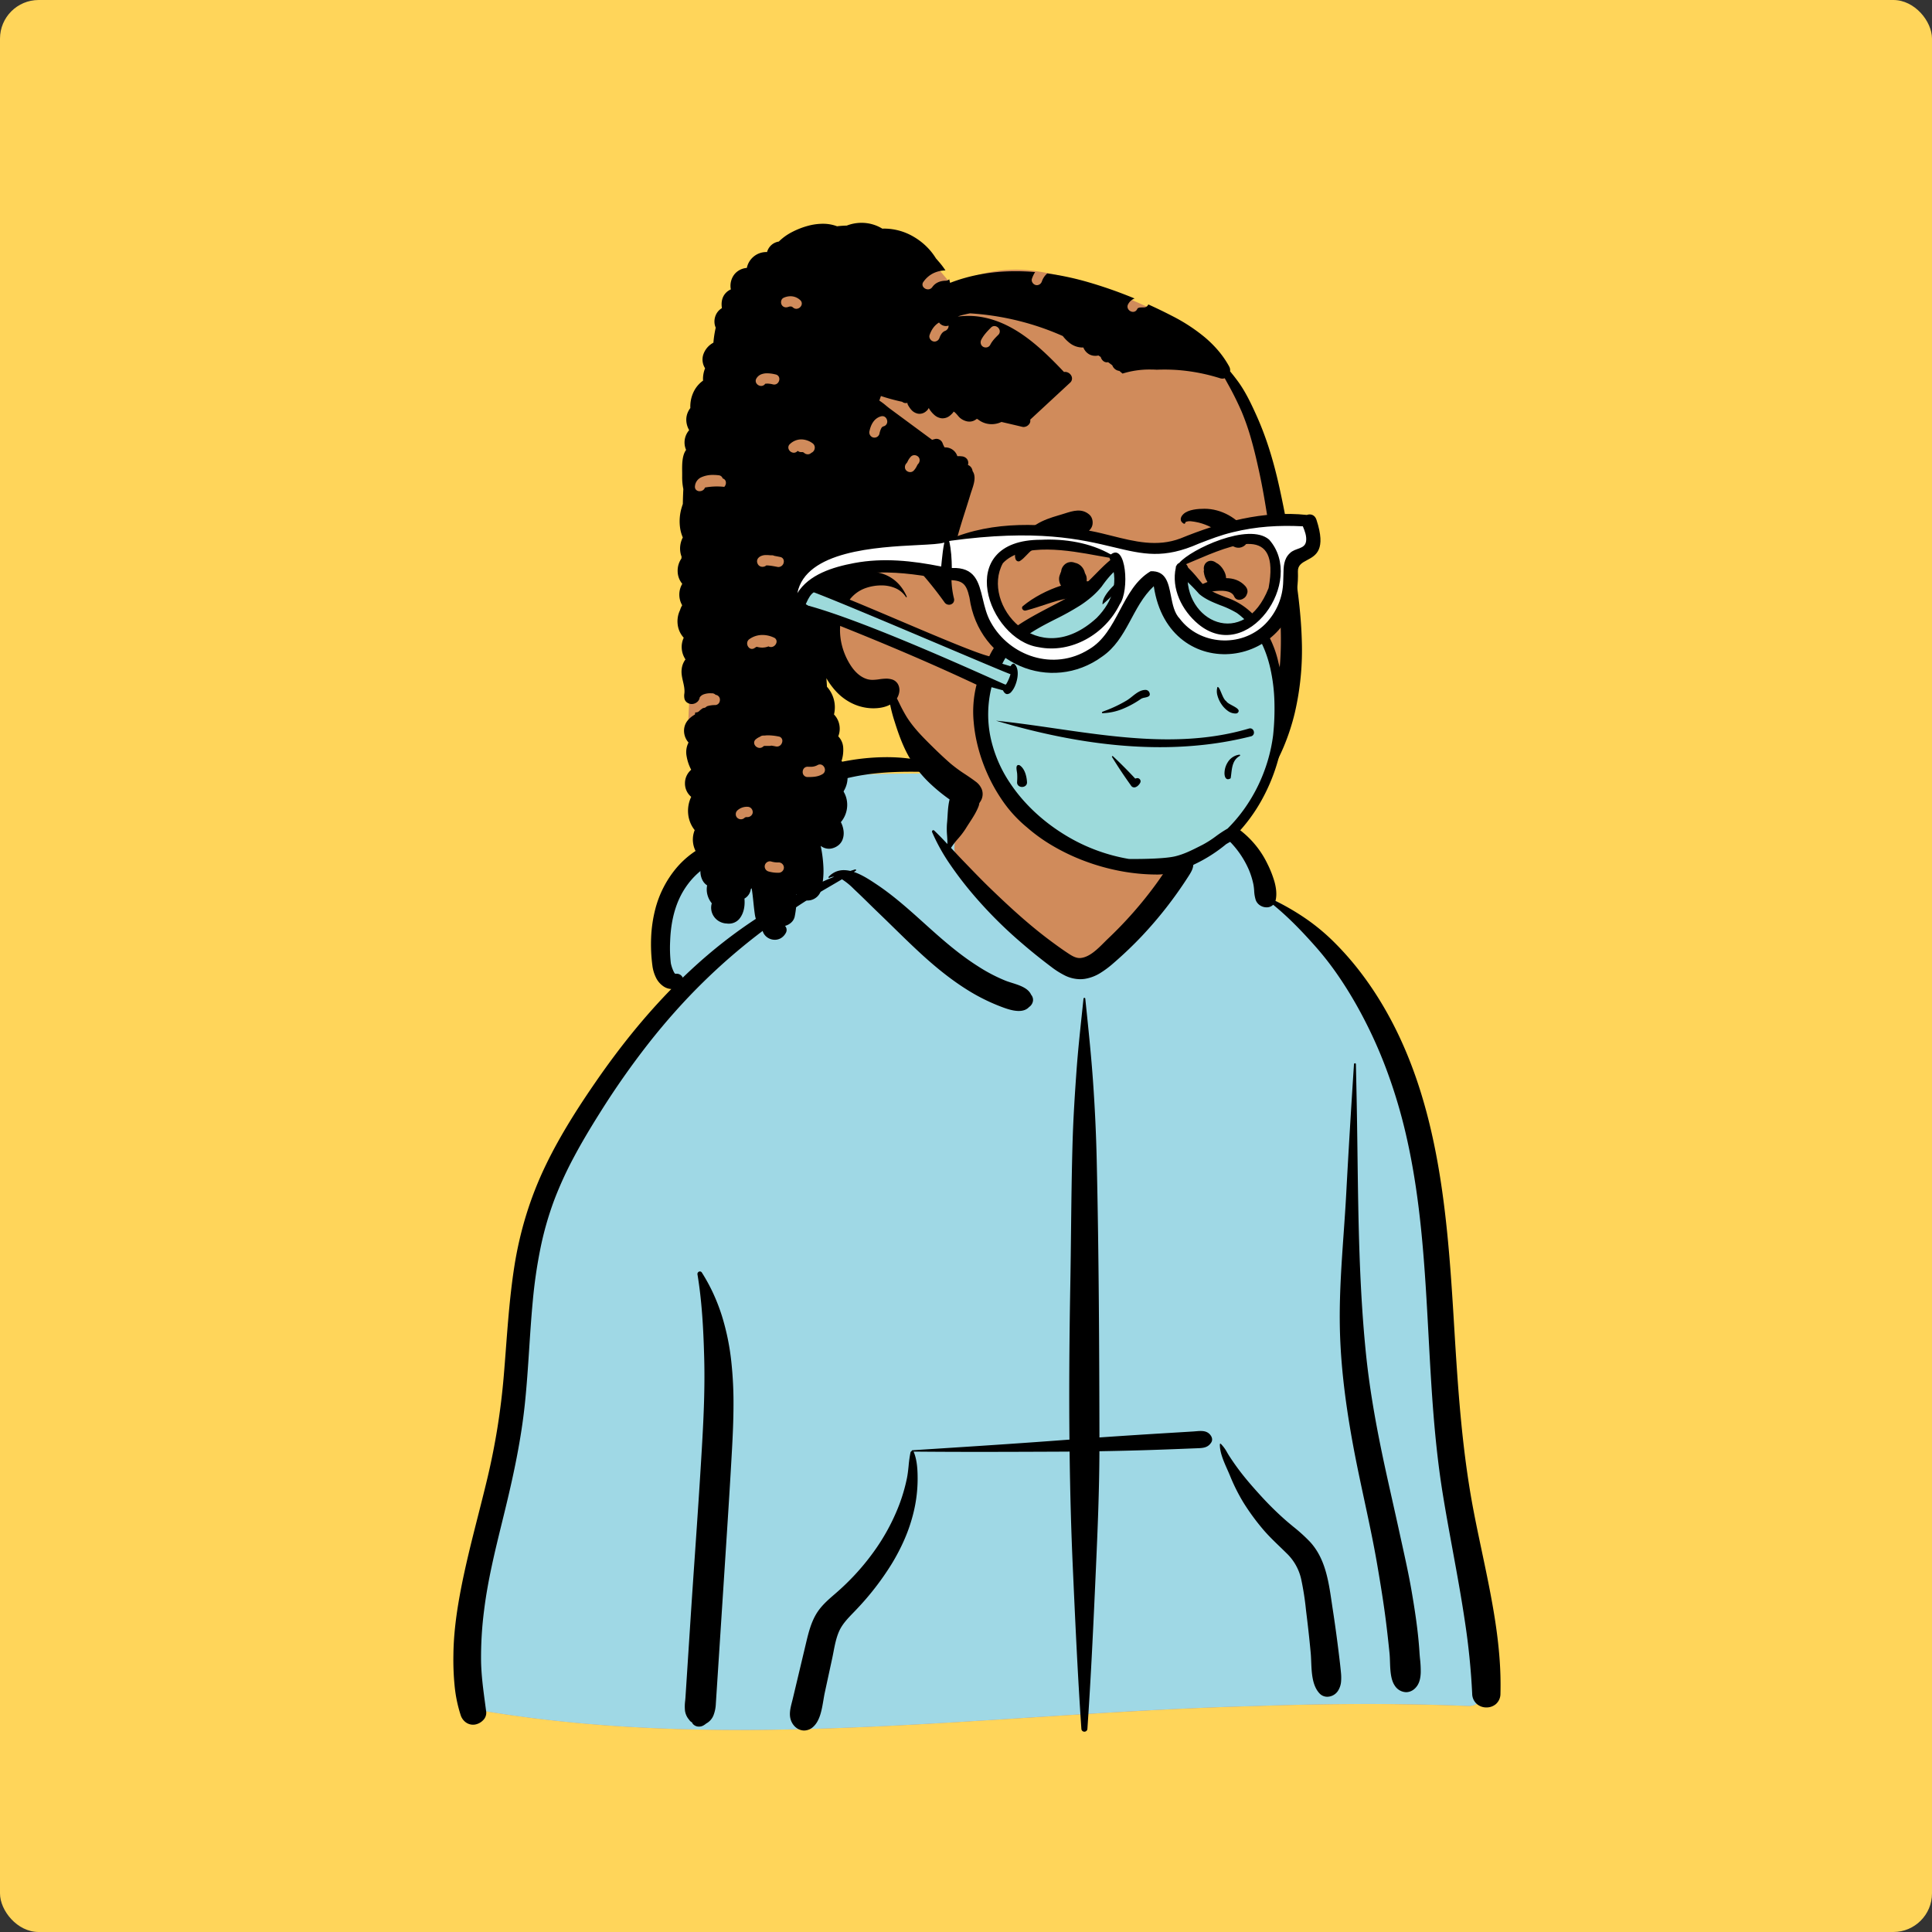
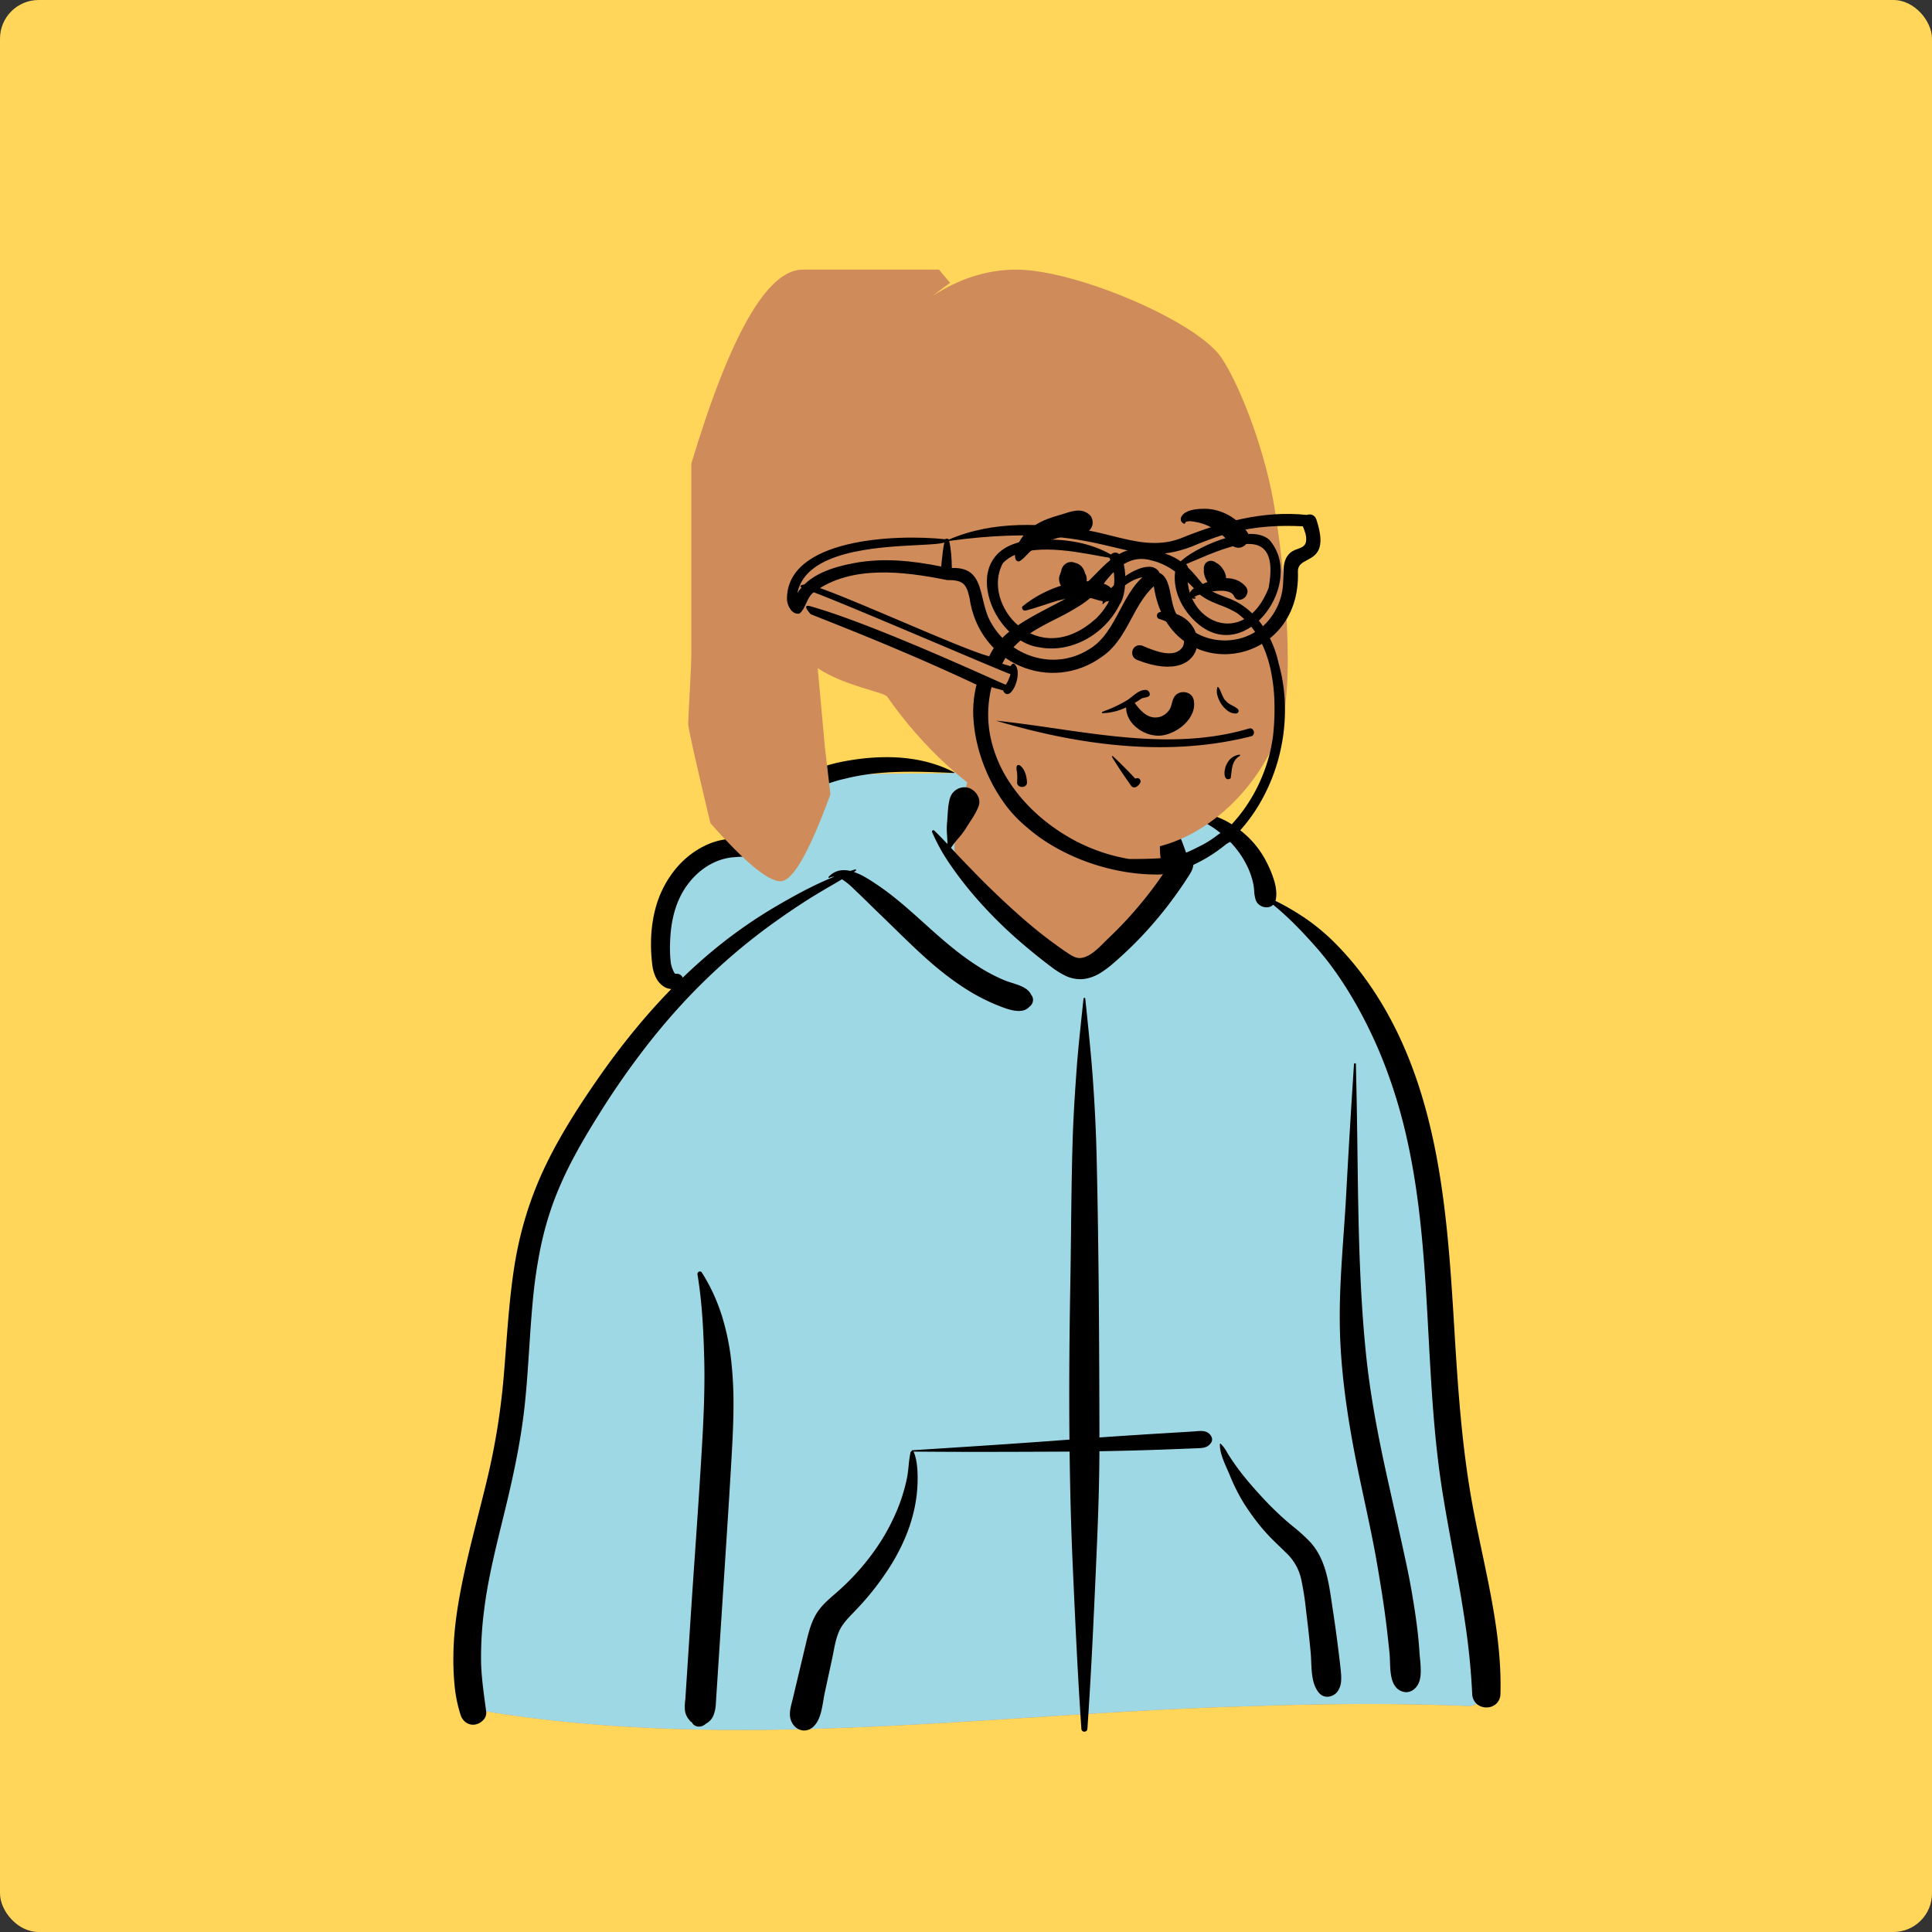
<svg xmlns="http://www.w3.org/2000/svg" viewBox="-350 -150 1500 1500" style="width: 487.5px; height: 487.5px; justify-content: center; align-self: center; transform: scale(1, 1);">
  <rect x="-350" y="-150" width="1500" height="1500" fill="#333333" stroke="none" />
  <rect x="-350" y="-150" width="100%" height="100%" fill="#FFD55A" rx="30" />
  <g transform="rotate(0 408.507 608.739)">
    <g id="body_Hoodie" data-name="body/Hoodie" transform="translate(0 459)">
      <path id="_Skin" data-name="✋ Skin" d="M778.244,749.543c19.326-.933,11.553-34.738,10.166-47.153-15.3-45.344-11.7-94.816-17.722-142.344-3.749-44.368-8.566-88.6-12.618-132.932-7.958-89.994-65.1-273.2-130.32-302.661-8.215-36.046-42.146-69.694-85.076-69.694C513.394,20.1,478.151-4.293,432.948.632c-18.68.85-36.8,20.662-54.695,24.488-10.022,1.382-98.962-2.175-116.778,8.406-12.41,6.372-23.613,18.147-19.964,33.138,5.822,18.162-12.271-1.49-50.014,17.895-76.963,46.223-30.973,108.06-28.935,109.976C114.534,261.358,72.555,315.57,53.132,397.247,40.544,457.886,41.961,520.485,31.414,581.435,27.69,602.569,21.977,622.98,15.8,643.5c-6.7,26.859-9.958,93.8-13.651,94.4-6.727,1.671,3.888,15.483,11.016,15.494,197.624,32.781,398.362,1.358,597.048-3.776C666.2,747.675,722.254,747.226,778.244,749.543Z" transform="translate(12.504 -34)" fill="#d08b5b" />
      <path id="_Jacket" data-name="🧥 Jacket" d="M378.5,64.457c0,21.032,73.03,99.184,98.234,94.028q25.2-5.156,76.16-67.249V64.457L545.558,35.3c41.56,1.465,74.161,34.409,82.191,69.643,64.563,29.169,121.219,209.019,130.067,299.934l.253,2.728c4.052,44.334,8.869,88.564,12.618,132.932,6.018,47.528,2.421,97,17.722,142.344l.091.77c1.6,12.984,8.683,45.469-10.257,46.383-55.99-2.317-112.043-1.868-168.036.079-198.686,5.134-399.424,36.557-597.048,3.776C6.032,733.882-4.583,720.07,2.144,718.4,5.837,717.8,9.1,650.857,15.8,624l1.272-4.245c5.689-19.1,10.88-38.147,14.347-57.823,10.547-60.95,9.13-123.549,21.718-184.188,19.423-81.677,61.4-135.889,109.43-202.712-2.038-1.916-48.028-63.752,28.935-109.976,37.743-19.385,55.836.267,50.014-17.9-3.649-14.991,7.554-26.766,19.964-33.138C279.291,3.44,368.231,7,378.253,5.615A53.6,53.6,0,0,0,392.27,0l-.814,2.71Q378.5,46.129,378.5,64.457Z" transform="translate(12.504 -14.495)" fill="#9fd8e5" />
      <path id="_Ink" data-name="🖍 Ink" d="M489.923,756.62a2.312,2.312,0,0,1-2.344-2.262c-2.9-42.141-4.793-84.108-6.62-124.693l0-.039c-1.3-28.844-2.125-58.437-2.525-90.472-.544,0-1.1.009-1.633.014h-.079c-.79.007-1.608.015-2.412.018-21.611.094-43.954.192-65.926.192-18.81,0-35.54-.071-51.146-.218l.01.009a.977.977,0,0,1,.162.247c2.792,6.59,3.1,14.986,3.024,22.33a110.352,110.352,0,0,1-3.073,24.292,127.572,127.572,0,0,1-6.955,20.859,156.4,156.4,0,0,1-10.19,19.6,215.18,215.18,0,0,1-26.985,34.9l-.65.689c-.692.732-1.414,1.479-2.113,2.2l-.033.034c-4.11,4.253-8.361,8.65-10.81,14.018-2.341,5.129-3.468,10.961-4.559,16.6-.276,1.426-.56,2.9-.857,4.317l-.17.8-5.678,26.226c-.385,1.778-.708,3.712-1.05,5.759-1.253,7.5-2.673,16-7.86,20.73a10.5,10.5,0,0,1-7.1,2.936c-4.313,0-8.276-2.934-10.1-7.476-1.923-4.79-.6-9.924.684-14.889l0-.007c.218-.845.443-1.718.644-2.56l10.491-44.1c1.768-7.374,3.659-14.52,7.328-20.891,3.8-6.592,9.257-11.292,15.036-16.268l.063-.054a191.116,191.116,0,0,0,15.448-14.892,182.332,182.332,0,0,0,13.638-16.562,159.839,159.839,0,0,0,20.559-37.558,135.328,135.328,0,0,0,5.995-20.622c.652-3.2.992-6.515,1.32-9.716a92.537,92.537,0,0,1,1.463-10.373,1.28,1.28,0,0,1,.922-.9.564.564,0,0,1,.059-.49.51.51,0,0,1,.406-.226l31.918-2.051c27.254-1.758,56.425-3.683,85.089-5.852l5.009-.362c-.356-36.713-.137-76.214.668-120.758.25-13.856.411-27.947.566-41.573v-.057c.258-22.66.526-46.092,1.211-69.132.563-18.876,1.79-37.532,3.033-54.882,1.049-14.631,2.617-29.42,4.135-43.723.421-3.967.856-8.069,1.279-12.157a.7.7,0,0,1,1.406,0l1.395,13.469c1.544,14.958,3.294,32.344,4.517,49.395,1.482,20.683,2.472,41.5,2.941,61.869,1.724,74.713,2,150.6,2.13,215.867,9.478-.657,19.3-1.313,29.2-1.951,5.856-.378,12.154-.772,19.82-1.238l16.847-1.021,6.936-.426c.65-.04,1.326-.1,1.98-.156h.008c1.253-.109,2.548-.221,3.8-.221,2.368,0,5.361.348,7.5,3.059,1.545,1.956,1.817,4.068.747,5.794-2.635,4.251-6.555,4.391-11.093,4.553l-.054,0-.908.034c-4.6.186-9.267.371-13.872.548-8.77.341-19.16.729-29.729,1.026-10.465.294-20.961.532-31.2.706-.105,30.326-1.347,60.377-2.722,91.057l-.615,13.655c-1.857,41.238-3.587,75.855-5.993,110.761A2.313,2.313,0,0,1,489.923,756.62Zm-299.2-3.946a6.222,6.222,0,0,1-5.53-3.115l.7.462a1.127,1.127,0,0,0,.213.12c.013-.032-.709-.582-2.271-1.73l-1.683-2.177a13.62,13.62,0,0,1-2.317-5.83,33.884,33.884,0,0,1,.138-7.83c.084-.9.171-1.819.229-2.7l3.864-59.612c1.11-17.117,2.3-34.433,3.456-51.178,1.982-28.784,4.031-58.547,5.7-87.862,1.094-19.208,2.13-41.938,1.51-64.889-.352-13.043-.814-23.049-1.5-32.442-.864-11.865-2.078-22.413-3.71-32.247a2.022,2.022,0,0,1,.442-1.667,1.936,1.936,0,0,1,1.45-.693,1.805,1.805,0,0,1,1.536.915,139.638,139.638,0,0,1,8.924,16.412,148.043,148.043,0,0,1,6.59,17.1,186.683,186.683,0,0,1,7.392,36.247,296.546,296.546,0,0,1,1.623,33.354c-.029,12.042-.612,24.174-1.118,33.4-1.286,23.482-2.785,46.965-4.337,70.961l-2.349,36.263-5.9,90.909a27.791,27.791,0,0,1-1.807,9.024,12.44,12.44,0,0,1-5.69,6.414,13.383,13.383,0,0,1-2.309,1.583A6.928,6.928,0,0,1,190.724,752.674ZM15.274,751.2a9.532,9.532,0,0,1-5.922-2.065A11.114,11.114,0,0,1,5.7,743.866a106.971,106.971,0,0,1-4.75-23.005,204.335,204.335,0,0,1-.93-23.554C.156,683.232,1.74,668.36,5,650.506c3.8-20.789,9.094-41.623,14.215-61.771l0-.008.009-.033c2.363-9.3,4.806-18.908,7.069-28.388,3.14-13.156,5.81-26.551,7.935-39.812,2.119-13.223,3.771-26.781,4.911-40.3.584-6.92,1.119-13.962,1.636-20.773l0-.057c1.584-20.857,3.222-42.425,6.483-63.47a287.058,287.058,0,0,1,9.275-40.442A277.026,277.026,0,0,1,71.7,316.836c12.087-25.065,27.314-48.08,39.23-65.33,9.029-13.069,18.328-25.521,27.641-37.009,9.934-12.254,20.24-23.854,30.633-34.479a11.889,11.889,0,0,1-5.738-1.844,17.369,17.369,0,0,1-6.275-7.219,29.569,29.569,0,0,1-2.693-9.269,127,127,0,0,1-.942-22.069,105.4,105.4,0,0,1,3.261-21.826A81.276,81.276,0,0,1,172.75,86.531a70.167,70.167,0,0,1,12.766-11.956,64.411,64.411,0,0,1,15.644-8.314,56.982,56.982,0,0,1,18.222-3.055c.544-.014,1.123-.02,1.771-.02.956,0,1.916.014,2.844.028H224c.941.014,1.913.028,2.888.028a33.842,33.842,0,0,0,10.431-1.277c3.747-1.232,6.931-3.886,9.733-8.116A70.9,70.9,0,0,0,252.9,41.966c.233-.56.453-1.09.677-1.623l.156-.37a74.515,74.515,0,0,1,7.576-14.165,44.2,44.2,0,0,1,11.37-11.278C283.26,7.323,296.633,4.361,307.1,2.586l.754-.127A174.615,174.615,0,0,1,336.325,0C356.316,0,374,3.979,388.875,11.827a.22.22,0,0,1,.105.256.224.224,0,0,1-.213.18h-.011l-7.941-.317c-9.588-.376-17.63-.626-25.718-.626-9.124,0-17.2.335-24.683,1.024A172.62,172.62,0,0,0,305.9,16.285l-2.531.61a108.353,108.353,0,0,0-13.331,3.964A42.947,42.947,0,0,0,278.02,27.6a33.7,33.7,0,0,0-7.889,9.886,107.757,107.757,0,0,0-5.31,11.628l-.309.755-.437,1.054a62.661,62.661,0,0,1-5.916,11.251,33.445,33.445,0,0,1-8.883,9.035,32.164,32.164,0,0,1-12.269,4.823,97.534,97.534,0,0,1-13.18,1.273h-.01c-2.008.1-4.085.209-6.107.371a44.5,44.5,0,0,0-13.552,3.3,49.937,49.937,0,0,0-11.843,7.04,57.439,57.439,0,0,0-9.727,9.917,61.72,61.72,0,0,0-7.2,11.934c-4.256,9.278-6.639,20.33-7.082,32.848a103.729,103.729,0,0,0,.527,17.251,27.156,27.156,0,0,0,1.445,4.787c.5,1.288,1.453,3.447,2.128,3.447l.041,0a5.944,5.944,0,0,1,.814-.056,5.1,5.1,0,0,1,4.82,3.049c6.4-6.185,12.9-12.094,19.323-17.561a371.648,371.648,0,0,1,53.146-37.842c13.111-7.667,28.722-16.39,45.088-22.953l-.177,0a7.449,7.449,0,0,0-3.469.836.518.518,0,0,1-.731-.261.493.493,0,0,1,.107-.547A16.617,16.617,0,0,1,297,88.9a15.877,15.877,0,0,1,6.136-1.181,22.249,22.249,0,0,1,5.009.612c1.367-.435,2.616-.817,3.817-1.166a.607.607,0,0,1,.169-.025.521.521,0,0,1,.5.394.577.577,0,0,1-.233.66l-1.462.933c6.453,2.162,12.756,6.376,17.821,9.762l.094.063c13.155,8.792,25.075,19.535,36.6,29.923l.053.047c1.159,1.045,2.358,2.126,3.539,3.186l2.353,2.107c10.895,9.729,22.8,19.879,36,28.2a127.213,127.213,0,0,0,21.345,11.155c1.452.572,3.1,1.091,4.836,1.641,5.935,1.875,12.661,4,14.979,9.23A6.136,6.136,0,0,1,450,189.261a7.017,7.017,0,0,1-3.011,4.723c-1.851,2.037-4.546,3.07-8.011,3.07-4.5,0-9.412-1.65-14.047-3.433a149.034,149.034,0,0,1-21.866-10.5c-12.1-7.107-24.438-16.392-37.706-28.385-8.073-7.3-15.974-15.027-23.614-22.5-3.867-3.783-7.863-7.692-11.852-11.517-2.482-2.379-4.977-4.826-7.39-7.192-2.569-2.519-5.225-5.123-7.876-7.658l-2.579-2.442c-.392-.367-.807-.765-1.247-1.185a51.6,51.6,0,0,0-9.1-7.421c-2.885,1.721-5.823,3.436-8.664,5.094-4.595,2.682-9.342,5.453-13.941,8.292-9.319,5.753-19.274,12.432-30.435,20.419a465.837,465.837,0,0,0-54.1,45.461c-7.551,7.373-15.06,15.237-22.316,23.373-7,7.849-13.971,16.181-20.719,24.766a626.729,626.729,0,0,0-37.115,52.868l-1.745,2.777c-7.655,12.23-13.6,22.367-18.693,31.9A287.072,287.072,0,0,0,78.51,343.316a248.175,248.175,0,0,0-11.089,38.9,376.979,376.979,0,0,0-5.773,40.067c-1.161,12.282-1.981,24.795-2.775,36.9-.934,14.244-1.9,28.972-3.426,43.411-1.353,12.8-3.38,26.112-6.2,40.7-2.3,11.922-5.127,24.7-8.891,40.211l-1.547,6.339q-.464,1.891-.928,3.782l-.057.232,0,.008c-5.463,22.241-11.111,45.24-13.96,68.377A284.264,284.264,0,0,0,21.5,701.8c.18,10.858,1.636,21.722,3.044,32.229l.008.059c.312,2.326.634,4.732.938,7.1a7.991,7.991,0,0,1-2.466,6.586,11.483,11.483,0,0,1-6.272,3.313A10.029,10.029,0,0,1,15.274,751.2Zm786.81-13.4a11.4,11.4,0,0,1-7.438-2.652,10.743,10.743,0,0,1-3.64-7.939,544.545,544.545,0,0,0-5.659-56.154c-2.744-18.573-6.19-37.36-9.523-55.528l0-.016c-2.674-14.578-5.439-29.652-7.834-44.567-2.9-18.067-5.2-37.938-7.035-60.747-1.635-20.335-2.756-41.077-3.839-61.137v-.012c-1.385-25.637-2.817-52.148-5.338-78.074-1.356-13.952-2.911-26.628-4.753-38.754-2.067-13.608-4.44-26.175-7.253-38.42a405.144,405.144,0,0,0-15.774-52.45,352.635,352.635,0,0,0-23.22-49.58c-4.684-8.227-9.545-15.98-14.449-23.041A233.159,233.159,0,0,0,669.592,147.3c-8.481-9.588-19.908-21.97-33.1-32.7a7.152,7.152,0,0,1-5.125,2,9.377,9.377,0,0,1-5.036-1.507,8.411,8.411,0,0,1-3.4-4.231,28.3,28.3,0,0,1-1.2-7.172,40.085,40.085,0,0,0-.663-5.267,61.757,61.757,0,0,0-3.47-11.026A72.449,72.449,0,0,0,605.043,67.86a78.919,78.919,0,0,0-8.885-8.493,84.036,84.036,0,0,0-10.068-7.041c-4.458-2.66-9.269-4.185-13.922-5.66-2.819-.894-5.735-1.818-8.569-2.99a.307.307,0,0,1-.2-.288.276.276,0,0,1,.2-.254,24.569,24.569,0,0,1,8.043-1.232c6.269,0,12.989,1.833,18.143,3.43A61.1,61.1,0,0,1,602.478,51a78.362,78.362,0,0,1,11.315,8.109,72.837,72.837,0,0,1,10.055,10.522,71.943,71.943,0,0,1,7.75,12.32l.412.84a82.282,82.282,0,0,1,5.442,13.738c1.548,5.55,1.884,10.373,1,14.336-.057.254-.123.5-.2.73a186.541,186.541,0,0,1,23.133,13.467,159.012,159.012,0,0,1,20.77,16.958,228.6,228.6,0,0,1,20.919,23.4,259.671,259.671,0,0,1,17.715,25.917,290.361,290.361,0,0,1,14.493,27.453c4.194,9.076,8.085,18.692,11.564,28.581,3.3,9.368,6.331,19.29,9.021,29.49,2.523,9.568,4.832,19.722,6.862,30.18,3.6,18.524,6.471,38.658,8.791,61.552,2.151,21.235,3.568,42.195,4.779,61.681l1.263,20.677c1.532,24.864,2.979,45.747,5.062,66.843,2.431,24.619,5.463,46.333,9.271,66.381l.61,3.18c1.873,9.662,3.952,19.508,5.962,29.031l0,.016c3.8,18.012,7.733,36.637,10.514,55.091,1.5,9.94,2.55,19.023,3.215,27.769a268.448,268.448,0,0,1,.744,27.944,10.593,10.593,0,0,1-3.5,7.948A11.156,11.156,0,0,1,802.084,737.794Zm-123.566-8.3a8.133,8.133,0,0,1-6.106-2.665c-5.644-6.087-6.045-15.942-6.4-24.636v-.011c-.1-2.458-.194-4.779-.4-6.949-.771-8.238-1.659-16.577-2.638-24.786l-.5-4.125c-.188-1.52-.373-3.071-.552-4.571a219.291,219.291,0,0,0-3.7-23.611A39.732,39.732,0,0,0,646.809,618c-1.718-1.708-3.483-3.41-5.19-5.055l-.02-.019c-4.2-4.048-8.539-8.232-12.45-12.768A177.138,177.138,0,0,1,613.3,578.555a145.638,145.638,0,0,1-10.291-20.575l-.494-1.174c-.514-1.226-1.081-2.5-1.681-3.855-2.77-6.24-5.907-13.308-5.723-19.524a.428.428,0,0,1,.721-.3,29.183,29.183,0,0,1,4.968,6.824c.544.921,1.107,1.874,1.688,2.768,2.44,3.751,5,7.415,7.608,10.89,5.374,7.161,11.457,14.006,17.23,20.336a246.38,246.38,0,0,0,17.627,17.433c2.32,2.078,4.776,4.109,7.151,6.074a128.566,128.566,0,0,1,13.017,11.81c11.8,12.875,14.343,30.192,16.806,46.94l.006.04c.167,1.136.34,2.31.512,3.458l.292,1.921c1.571,10.194,3.048,20.853,4.391,31.679v.011c.589,4.753,1.258,10.141,1.792,15.444l.159,1.634a37.57,37.57,0,0,1,.106,7.533,15.676,15.676,0,0,1-2.418,7.055,10.109,10.109,0,0,1-3.619,3.3A9.766,9.766,0,0,1,678.517,729.494Zm61.184-3.555a10.812,10.812,0,0,1-8.752-5.007c-3.3-4.727-3.553-12.216-3.779-18.824-.08-2.357-.156-4.584-.361-6.576-.941-9.136-1.771-16.542-2.61-23.307-1.9-15.348-4.453-30.816-6.922-45.244-2.9-16.96-6.578-34.087-10.131-50.65-3-14-6.106-28.466-8.732-42.77-6.824-37.163-10.076-67.933-10.232-96.836-.119-22.344,1.477-45.026,3.02-66.962v-.006c.726-10.317,1.477-20.986,2.039-31.5,1.64-30.635,3.6-63.3,5.984-99.875a.75.75,0,0,1,.77-.724.707.707,0,0,1,.73.724c.167,7.691.33,15.445.522,24.721.315,15.171.516,30.605.711,45.531v.015c.329,25.2.669,51.26,1.563,76.873,1,28.723,2.61,53.817,4.916,76.716,1.482,14.712,3.6,29.922,6.479,46.5,2.408,13.867,5.4,28.933,9.144,46.059,1.667,7.621,3.4,15.333,5.067,22.791l.016.072c1.769,7.895,3.6,16.058,5.352,24.1.615,2.819,1.249,5.692,1.862,8.47l.071.323c2.689,12.18,5.47,24.774,7.6,37.23,2.337,13.646,4.872,29.753,5.96,45.75l.129,2c.085,1.407.23,2.932.384,4.546a82.836,82.836,0,0,1,.547,10.776c-.158,4.1-.953,7.248-2.43,9.626C746.468,723.949,743.216,725.938,739.7,725.938ZM486.637,172.392a27.284,27.284,0,0,1-11.867-2.885,64.852,64.852,0,0,1-10.6-6.7l-.773-.582c-7.848-5.941-14.886-11.612-21.518-17.338a338.668,338.668,0,0,1-39.751-39.919,276.8,276.8,0,0,1-16.889-22.287,146.822,146.822,0,0,1-13.53-24.432,1.158,1.158,0,0,1,.095-1.1.99.99,0,0,1,.814-.466,1.033,1.033,0,0,1,.711.313c3.755,3.573,7.284,7.287,10.242,10.45.039-2.172-.107-4.389-.247-6.534a56.109,56.109,0,0,1-.09-9.328c.2-1.924.321-3.95.44-5.909.285-4.664.579-9.486,1.87-13.83a11.832,11.832,0,0,1,11.225-8.475,11.287,11.287,0,0,1,2.989.4,12.412,12.412,0,0,1,7.408,6.287,9.772,9.772,0,0,1,.661,7.928c-1.751,4.652-4.5,8.875-7.168,12.959l0,.006c-.985,1.511-2,3.073-2.958,4.636a62.452,62.452,0,0,1-5.835,7.661,65.748,65.748,0,0,0-5.522,7.165l3.666,3.952c1.624,1.745,3.552,3.806,5.534,5.858l6.395,6.624c4.746,4.905,9.866,10.146,15.144,15.237,9.052,8.731,16.169,15.337,23.076,21.42,8.562,7.54,16.555,14.032,24.438,19.846,3.51,2.588,7.6,5.579,11.757,8.332l1.492.988c2.434,1.594,5.29,3.3,8.371,3.3.252,0,.506-.012.755-.034,6.872-.631,13.219-6.987,18.319-12.1.9-.9,1.741-1.743,2.56-2.532l.29-.277a310.9,310.9,0,0,0,37.546-42.689c2.376-3.286,4.726-6.685,7.182-10.39-4.343-5.073-4.337-14.085-4.332-21.326v-.014c0-1.718,0-3.341-.054-4.794-.2-5.023-.223-10.128-.248-15.065l-.005-.993-.014-1.08-.008-.388c-.067-3.347-.13-6.508,2.035-9.254a.387.387,0,0,1,.314-.133.566.566,0,0,1,.255.06c2.835,1.485,3.855,3.869,5.036,6.63l.044.1q.131.305.265.616l.137.315c1.243,2.827,2.464,5.721,3.646,8.52l0,.011.041.1q.495,1.172.99,2.344c1.407,3.321,2.732,6.734,4.012,10.035l.607,1.564c.629,1.616,1.292,3.394,2.027,5.436.383,1.116.787,2.253,1.236,3.475l.1.089A10.377,10.377,0,0,1,570.4,75.7a7.256,7.256,0,0,1,3.726,4.729c1.329,4.774-1.228,8.707-3.7,12.51l-.366.563a314.442,314.442,0,0,1-35.638,45.528c-6.512,6.865-13.483,13.545-20.719,19.855l-1.261,1.092a75.241,75.241,0,0,1-10.264,7.669,32.476,32.476,0,0,1-11.894,4.471A24.615,24.615,0,0,1,486.637,172.392Z" transform="translate(2 -21.143)" />
    </g>
    <g transform="translate(225 0)">
      <g>
        <g id="head_Cornrows_2" data-name="head/Cornrows 2">
          <path id="_Skin" data-name="✋ Skin" d="M194.7,0l8.637,10.272q-7.174,5.055-13.544,10.159l0-.01C209.458,7.586,231.243,0,254.778,0c45.328,0,137.4,38.937,158.214,67.022,10.329,13.938,29.524,56.725,39.48,103.243,8,37.376,19.9,142.97,8,182.647-15.228,50.78-65.329,97.714-116.99,97.714S211.618,413.331,154.536,331.6c-2.61-3.737-32.584-8.069-53.967-22.1l5.614,61.848,4.267,35.977-.942,2.56Q86.537,472.014,73.1,474.71q-13.71,2.752-55.839-44.946L13.673,414.7Q0,357.062,0,352.823l.006-.515c.134-6.5,2.375-43.312,2.421-53.218V150.627Q47.737,0,88.9,0Z" transform="translate(-40.686 59.337)" fill="#d08b5b" />
-           <path id="_Ink" data-name="🖍 Ink" d="M75.568,556.65A10.118,10.118,0,0,1,69.1,554.3a9.224,9.224,0,0,1-3.315-6.222,12.978,12.978,0,0,1-3.938-4.983,23.2,23.2,0,0,1-1.831-6.491c-.438-3.016-.755-6.055-1.062-8.994-.376-3.6-.764-7.317-1.374-10.975l-.423.4-.218.188-.07.48a9.9,9.9,0,0,1-4.885,6.947c.413,4.531.042,10.968-4.074,15.894a10.629,10.629,0,0,1-8.142,3.576,11.015,11.015,0,0,1-1.926-.167c-.087,0-.167.006-.243.006a3.4,3.4,0,0,1-.441-.027A13.022,13.022,0,0,1,31.811,542a12.317,12.317,0,0,1-3.742-3.726,11.965,11.965,0,0,1-1.431-9.955,17.329,17.329,0,0,1-3.377-6.575,16.378,16.378,0,0,1-.247-7.326,10.735,10.735,0,0,1-3.549-3.915,14.81,14.81,0,0,1-1.57-5.136,28.6,28.6,0,0,1,1.173-11.416A19.574,19.574,0,0,1,13.362,471.5,23.56,23.56,0,0,1,8.3,458.966a25.055,25.055,0,0,1,2.354-13.292A13.455,13.455,0,0,1,5.81,435.317a13.791,13.791,0,0,1,4.829-10.68,35.242,35.242,0,0,1-3.6-10.787,16.361,16.361,0,0,1,1.533-10.356,13.785,13.785,0,0,1-3.457-10.122,12.552,12.552,0,0,1,2.691-6.881,18.8,18.8,0,0,1,5.7-4.7l.306-1.684a3.694,3.694,0,0,0,3.119-1.1,16.52,16.52,0,0,1,2.984-2.29,3.856,3.856,0,0,0,2.868-1.33,20.082,20.082,0,0,1,6.294-.969,3.743,3.743,0,0,0,2.821-1.2,4.178,4.178,0,0,0,1.03-2.615,3.762,3.762,0,0,0-3.332-4.142,3.958,3.958,0,0,0-2.822-1.2l-.852,0a14.819,14.819,0,0,0-5.856.935,6.573,6.573,0,0,0-2.808,2.236,5.572,5.572,0,0,1-2.6,4.046,6.343,6.343,0,0,1-3.6,1.126,6.1,6.1,0,0,1-3.1-.837,5.164,5.164,0,0,1-2.53-3.227,11.418,11.418,0,0,1-.085-4.13c.362-3.146-.355-6.261-1.048-9.273-.724-3.145-1.472-6.4-1.025-9.739a15.181,15.181,0,0,1,2.93-7.429,17.486,17.486,0,0,1-2.879-8.241,16.984,16.984,0,0,1,1.529-8.6,18.3,18.3,0,0,1-4.7-10.294A19.969,19.969,0,0,1,2,300.671c.022-.075.042-.152.06-.219.025-.093.05-.19.08-.284a17.05,17.05,0,0,1,1.5-3.24,16.494,16.494,0,0,1,.071-16.649,15.5,15.5,0,0,1-3.58-9.662,16.513,16.513,0,0,1,2.926-9.972c.018-.361.051-.727.084-1.081q.016-.177.032-.353a17.844,17.844,0,0,1-1.117-7.587,18.621,18.621,0,0,1,2.071-7.332,29.454,29.454,0,0,1-1.921-6.3,36.808,36.808,0,0,1,1.08-17.04c.245-.841.526-1.715.859-2.67.047-3.471.176-7.249.393-11.548a46.114,46.114,0,0,1-.9-10.136l0-2.15c0-.419-.008-.852-.013-1.3-.06-5.292-.142-12.54,3.053-16.835a14.463,14.463,0,0,1,2.4-15.336,16.3,16.3,0,0,1-2.223-7.283,14.564,14.564,0,0,1,1.69-7.651,16.143,16.143,0,0,1,1.441-2.247,26.128,26.128,0,0,1,3.164-13.755,22.82,22.82,0,0,1,6.72-7.527c-.054-.68-.076-1.268-.067-1.8a22.426,22.426,0,0,1,1.625-7.782,12.647,12.647,0,0,1-1.558-10.112,16.3,16.3,0,0,1,8.02-9.76,81.389,81.389,0,0,1,1.8-11.668,11.463,11.463,0,0,1-.979-4.137,12.455,12.455,0,0,1,.524-4.249,11.675,11.675,0,0,1,5.269-6.778c-.549-3.314-.48-8.043,2.964-11.741a11.585,11.585,0,0,1,3.96-2.787A14.434,14.434,0,0,1,44.4,39.74a13.505,13.505,0,0,1,4.27-3.314,13.934,13.934,0,0,1,5.171-1.411A15.429,15.429,0,0,1,68.7,22.69c.273,0,.549.008.821.024a11.639,11.639,0,0,1,2.325-4.383,11.01,11.01,0,0,1,4.188-3.041,11.189,11.189,0,0,1,2.628-.734A42.225,42.225,0,0,1,89.293,6.983,61.324,61.324,0,0,1,101.22,2.358,44.484,44.484,0,0,1,112.8.733,30.754,30.754,0,0,1,123.4,2.5l.482.183.54-.07c2.247-.25,4.609-.408,7.02-.47A31.58,31.58,0,0,1,142.889,0a30.819,30.819,0,0,1,16.15,4.528c.568-.024,1.144-.037,1.711-.037a45.286,45.286,0,0,1,22.827,6.452,50.291,50.291,0,0,1,9.593,7.314,48.041,48.041,0,0,1,7.509,9.371l.183.2c.122.133.246.268.358.4l1.829,2.131a58.087,58.087,0,0,1,5,6.6,22.161,22.161,0,0,0-9.67,2.316,20.577,20.577,0,0,0-7.446,6.571,3.293,3.293,0,0,0-.368,3.538,4.538,4.538,0,0,0,3.935,2.266,4,4,0,0,0,3.236-1.622l.105-.144c2.256-3.193,5.745-4.852,10.37-4.93a3.769,3.769,0,0,0,2.741-1.151c.242.881.468,1.8.692,2.811,15.409-5.993,32.521-9.032,50.862-9.032,4.939,0,10.033.223,15.141.662a26.5,26.5,0,0,0-2.443,5.1,3.509,3.509,0,0,0,.267,2.809A4.2,4.2,0,0,0,278,48.262a4.007,4.007,0,0,0,1.059.146,4.164,4.164,0,0,0,3.79-2.75l.071-.19a14.3,14.3,0,0,1,4.169-6.178,222.509,222.509,0,0,1,31.348,6.659,343.6,343.6,0,0,1,36.468,12.8,9.352,9.352,0,0,0-4.992,4.37,3.756,3.756,0,0,0,.007,3.845,4.512,4.512,0,0,0,3.745,2.171,3.5,3.5,0,0,0,3.067-1.82l.09-.158a3.708,3.708,0,0,1,.633-.889l.059-.053.352-.162.656-.188.252-.062a3.2,3.2,0,0,1,.63-.065l.269-.014c.7-.04,1.41-.04,2.1-.04h.238a3.633,3.633,0,0,0,3.53-2.328c5.9,2.662,11.761,5.486,17.42,8.392l1.358.7a136.129,136.129,0,0,1,24.995,16.337A89.243,89.243,0,0,1,419.86,99.241a73.517,73.517,0,0,1,8.488,12.327,6.156,6.156,0,0,1,.681,3.73c2.009,2.408,4.024,4.979,5.989,7.64,5.872,7.976,10.24,17.208,14.21,25.98,7.428,16.4,13.135,34.16,17.96,55.89,4.494,20.159,8.031,40.656,10.611,56.26,2.007,12.17,3.446,22.177,4.528,31.492,1.329,11.445,2.112,21.82,2.392,31.717a215.009,215.009,0,0,1-5.422,56.078,169.989,169.989,0,0,1-8.728,26.658A151.777,151.777,0,0,1,441.225,452,141.984,141.984,0,0,1,422.1,468.976a127.461,127.461,0,0,1-21.916,13,115.443,115.443,0,0,1-24.3,8.141,125.036,125.036,0,0,1-26.038,2.766,115.728,115.728,0,0,1-38.068-6.31,105.952,105.952,0,0,1-33.8-19.2,9.013,9.013,0,0,1-3.047-6.634,11.848,11.848,0,0,1,.7-4.511,10.37,10.37,0,0,1,2.346-3.775,9.918,9.918,0,0,1,7.134-2.978,12.173,12.173,0,0,1,7.784,2.978,82.366,82.366,0,0,0,27.235,15.16,96.923,96.923,0,0,0,30.8,4.887,105.691,105.691,0,0,0,35.413-6.126,99.407,99.407,0,0,0,20.137-9.966,115.042,115.042,0,0,0,17.6-13.978A132.823,132.823,0,0,0,438.9,425.421a143.488,143.488,0,0,0,21.871-43.993,174.918,174.918,0,0,0,5.638-26.137,224.707,224.707,0,0,0,2.03-26.778c.155-8.465-.108-17.5-.781-26.844-1.367-19.1-4.119-37.689-7.31-58.27l-1.811-11.648c-2.21-14.114-4.205-25.927-6.758-37.7l-.634-2.909c-2.016-9.179-3.738-16.17-5.582-22.669a187.068,187.068,0,0,0-7.6-21.992,241.928,241.928,0,0,0-10.79-21.66c-.776-1.418-1.553-2.817-2.31-4.16a5.439,5.439,0,0,1-1.8.3,5.8,5.8,0,0,1-1.745-.275,146.124,146.124,0,0,0-33.589-6.439c-3.149-.211-6.389-.317-9.63-.317-1.974,0-3.993.04-6,.118-1.711-.1-3.429-.15-5.1-.15a70.092,70.092,0,0,0-21.472,3.15c-.85-.73-1.735-1.463-2.516-2.11a5.949,5.949,0,0,1-.682-.086,6.593,6.593,0,0,1-4.609-3.911c-.052-.113-.1-.224-.132-.309-1.036-.793-2.142-1.619-3.289-2.456a4,4,0,0,1-1,.13,4.365,4.365,0,0,1-2.986-1.26,6.039,6.039,0,0,1-1.706-2.871c-.435-.294-.882-.585-1.316-.867l-.5-.326a8.946,8.946,0,0,1-1.407.246c-.309.022-.617.034-.916.034a9.9,9.9,0,0,1-4.745-1.142,10.424,10.424,0,0,1-4.6-5.33c-.272.017-.546.025-.815.025a16.485,16.485,0,0,1-8.972-2.887A29.731,29.731,0,0,1,299.16,87.9,207.49,207.49,0,0,0,263.9,75.874a210.514,210.514,0,0,0-36.782-5.589c-2.442.469-4.878,1.032-7.239,1.673-.594.162-1.452.489-2.29.817a69.21,69.21,0,0,1,8.267-.514,59.677,59.677,0,0,1,8.481.6c12.142,1.756,23.985,6.931,36.2,15.823,10.831,7.881,20.61,17.7,29.565,27.145a4.584,4.584,0,0,1,.906-.09A5.583,5.583,0,0,1,306,119.224a4.347,4.347,0,0,1-1.243,4.955l-30.9,28.631a4.176,4.176,0,0,1-.911,3.58,5.54,5.54,0,0,1-4.214,2.126,4.327,4.327,0,0,1-1.006-.117c-4.958-1.191-10.259-2.433-16.2-3.8a17.54,17.54,0,0,1-7.6,1.726,16.8,16.8,0,0,1-10.247-3.42c-.144-.111-.4-.266-.662-.43l-.005,0c-.177-.109-.361-.222-.537-.336a11.725,11.725,0,0,1-1.073.754l-.03.02-.107.069a8.356,8.356,0,0,1-4.636,1.342,9.746,9.746,0,0,1-1.524-.121,12.539,12.539,0,0,1-5.861-2.837,15.881,15.881,0,0,1-1.535-1.66c-1.139-1.329-2.556-2.984-3.475-3.161l-.07-.008a.129.129,0,0,1,.109.1c.1.521-2.287,2.742-3.06,3.3a9.06,9.06,0,0,1-5.375,1.849,8.719,8.719,0,0,1-.949-.053,10.37,10.37,0,0,1-5.592-2.69,19.857,19.857,0,0,1-4.024-4.937l-.151-.264-.063-.165-.053.177c-.01.031-.021.066-.035.1a6.756,6.756,0,0,1-1.882,2.3,7.689,7.689,0,0,1-5.138,2.02,7.905,7.905,0,0,1-1.356-.119,9.261,9.261,0,0,1-5.138-3.081l-.215-.238c-.4-.446-3.1-4.078-2.673-4.939l.049-.074-.133-.028a5.236,5.236,0,0,1-1.247.157,4.26,4.26,0,0,1-2.769-1,153.239,153.239,0,0,1-16.519-4.486c-.446,1.251-.848,2.413-1.23,3.55a49.647,49.647,0,0,1,5.274,3.958c1,.818,1.935,1.59,2.856,2.271l.064.047c4.349,3.206,9.278,6.84,14.086,10.4l18.661,13.766,2.134-.573a5.125,5.125,0,0,1,1.328-.18,5.21,5.21,0,0,1,4.74,3.462l.083.21a18.181,18.181,0,0,0,1.436,2.987c.147-.006.291-.009.429-.009a9.782,9.782,0,0,1,9.464,6.795c.22-.005.433-.007.63-.007a26.477,26.477,0,0,1,2.875.156,5.681,5.681,0,0,1,4.02,2.121,5.008,5.008,0,0,1,.846,3.98l-.044.229-.079.37a5.657,5.657,0,0,1,3.563,4.693,8.842,8.842,0,0,1,1.175,2.511c1.121,3.932-.462,8.6-1.858,12.719-.3.9-.592,1.746-.843,2.562l-.109.359c-.969,3.22-1.956,6.359-2.794,9.005l-2.364,7.439c-3.361,10.626-6.522,21.053-8.27,31.786-1.97,12.1-1.765,22.74.627,32.538a3.886,3.886,0,0,1-.622,3.407,4.079,4.079,0,0,1-3.207,1.5,4.221,4.221,0,0,1-3.471-1.828,286.87,286.87,0,0,0-19.874-24.813l-.34-.054c-4.6-.926-6.571-4.037-8.652-7.33q-.209-.33-.419-.662a8.987,8.987,0,0,1-2.535.368,8.5,8.5,0,0,1-1.6-.151,10.186,10.186,0,0,1-5.2-2.967,11.684,11.684,0,0,1-1.477-2.219,7.958,7.958,0,0,0-2.232-2.914,3.606,3.606,0,0,0-1.741-.351,18.325,18.325,0,0,0-2.521.251l-.031,0a18.1,18.1,0,0,1-2.44.247,4.842,4.842,0,0,1-.709-.047,16.969,16.969,0,0,1-4.881-1.584,27.075,27.075,0,0,0-5.224,13.432,11.114,11.114,0,0,1-1.552,4.79c.523-.019,1.037-.028,1.528-.028a40.444,40.444,0,0,1,7.393.678c10.617,1.974,18.623,8.478,23.151,18.81a.408.408,0,0,1-.027.391.381.381,0,0,1-.312.175.356.356,0,0,1-.3-.187,18.5,18.5,0,0,0-8.361-6.946,27.173,27.173,0,0,0-10.835-2.067,37.014,37.014,0,0,0-11.864,1.993,26.736,26.736,0,0,0-12.938,9.491,33.149,33.149,0,0,0-3.963,7,41.3,41.3,0,0,0-2.4,7.932,43.242,43.242,0,0,0-.8,9.171,48.1,48.1,0,0,0,1.065,9.18,52.133,52.133,0,0,0,6.99,17.009c3.634,5.7,7.92,9.366,12.739,10.9a14.7,14.7,0,0,0,4.516.657,38.955,38.955,0,0,0,5.22-.473l.021,0a39.216,39.216,0,0,1,5.277-.475,15.522,15.522,0,0,1,4.335.574,7.878,7.878,0,0,1,4.914,3.915,9.573,9.573,0,0,1,.856,6.255,13.344,13.344,0,0,1-1.76,4.58c.569,1.128,1.137,2.283,1.687,3.4l.015.03a120.069,120.069,0,0,0,5.808,10.849c4.519,7.2,10.13,13.223,15.52,18.661,7.174,7.235,12.88,12.651,18.5,17.56a110.075,110.075,0,0,0,11.476,8.414c2.7,1.807,5.5,3.674,8.145,5.7a13.716,13.716,0,0,1,4.8,6.131,10.5,10.5,0,0,1-.266,7.7,11.36,11.36,0,0,1-4.018,4.882,10.784,10.784,0,0,1-6.1,2.1,7.668,7.668,0,0,1-2.939-.57,67.573,67.573,0,0,1-13.571-7.7,134.863,134.863,0,0,1-12.108-9.938,90.652,90.652,0,0,1-9.887-10.53,88.008,88.008,0,0,1-8.064-11.97c-4.732-8.466-8.039-18.05-10.391-25.454l-.34-1.076a118.862,118.862,0,0,1-3.529-13.361c-4.333,2.368-9.454,2.865-12.986,2.866a37.127,37.127,0,0,1-5.073-.345,38.383,38.383,0,0,1-12.913-4.225,41.888,41.888,0,0,1-10.789-8.3,57.429,57.429,0,0,1-7.748-10.513c.158,1.822.265,3.574.368,5.268l.008.125q.04.652.079,1.28a23.81,23.81,0,0,1,5.462,21.5,15.7,15.7,0,0,1,4.149,8.027,16.081,16.081,0,0,1-.837,8.964,13.647,13.647,0,0,1,3.835,8.779,27.748,27.748,0,0,1-1.3,10.362,18.055,18.055,0,0,1,3.282,5.3A19.773,19.773,0,0,1,132,429.168a20.181,20.181,0,0,1-2.888,11.947l-.132.512a19.6,19.6,0,0,1,2.332,5.919,20.424,20.424,0,0,1,.367,6.246,20.928,20.928,0,0,1-1.516,6.083,20.645,20.645,0,0,1-3.315,5.429,19.734,19.734,0,0,1,2.111,6.986,13.986,13.986,0,0,1-.908,6.83,10.585,10.585,0,0,1-2.753,3.837,12.591,12.591,0,0,1-4.756,2.56,10.285,10.285,0,0,1-2.964.442,10.4,10.4,0,0,1-6.395-2.236,102.115,102.115,0,0,1,2.144,17.252,59.72,59.72,0,0,1-1.882,17.292,10.617,10.617,0,0,1-3.884,5.654,10.849,10.849,0,0,1-6.486,2.235,9.892,9.892,0,0,1-5.1-1.347,11.532,11.532,0,0,1-3.638-3.522,70.088,70.088,0,0,1-1.35,17.42,8.687,8.687,0,0,1-2.723,4.575,11.089,11.089,0,0,1-4.775,2.566,4.644,4.644,0,0,1,.552,5.594,10.357,10.357,0,0,1-3.817,3.97A9.316,9.316,0,0,1,75.568,556.65Zm-3.841-60.934a4.136,4.136,0,0,0-3.879,2.951,4.056,4.056,0,0,0,2.794,4.921,26.239,26.239,0,0,0,7.976,1.006,4.062,4.062,0,0,0,4-4,4.056,4.056,0,0,0-4-4,18.135,18.135,0,0,1-5.849-.722A3.5,3.5,0,0,0,71.727,495.717Zm-17.3-42.322h0a10.968,10.968,0,0,0-8.013,2.9,3.914,3.914,0,0,0-1.157,2.884,3.787,3.787,0,0,0,1.157,2.774,4.223,4.223,0,0,0,2.85,1.138,4.026,4.026,0,0,0,2.636-.984l.311-.28.09-.084.046-.03c.114-.073.231-.149.353-.212l-.261.171c-.034.025-.05.039-.048.043l0,0a2.293,2.293,0,0,0,.308-.131l.008,0c.086-.04.175-.081.248-.112l.081-.033.026-.006.207-.015c.366-.02.75-.02,1.057-.02h.095a4.162,4.162,0,0,0,2.931-1.3,3.669,3.669,0,0,0,1.07-2.7,4.308,4.308,0,0,0-1.195-2.812,3.87,3.87,0,0,0-2.8-1.188Zm46.766-31.1h-.111a3.686,3.686,0,0,0-2.9,1.253,4.21,4.21,0,0,0-.966,2.753,3.771,3.771,0,0,0,3.86,3.994l.856,0c3.416-.027,7.339-.226,10.671-2.271a3.826,3.826,0,0,0,1.692-2.028,3.965,3.965,0,0,0,.038-2.379,4.591,4.591,0,0,0-1.375-2.191,3.563,3.563,0,0,0-2.359-.925,3.8,3.8,0,0,0-1.876.522l-.158.092a10.943,10.943,0,0,1-5.877,1.19c-.264,0-.527,0-.789,0h-.213ZM66.521,398.1a4.05,4.05,0,0,0-2.525.951A11.553,11.553,0,0,0,60.813,401a3.341,3.341,0,0,0-1.086,3.829,4.517,4.517,0,0,0,4.1,2.859,4.013,4.013,0,0,0,2.647-1.031,3.031,3.031,0,0,1,.743-.467l.213-.09H71.7a3.762,3.762,0,0,0,1.138-.2c1.1.151,2.124.352,2.95.514l.029.006.58.112a4.557,4.557,0,0,0,.841.08,3.93,3.93,0,0,0,2.9-1.261,4.718,4.718,0,0,0,1.251-2.759,3.317,3.317,0,0,0-2.869-3.775,44.047,44.047,0,0,0-8.011-.913,21.993,21.993,0,0,0-2.366.122l-.571.072Zm-.5-78.11h0a17.462,17.462,0,0,0-10.158,3.2,4.055,4.055,0,0,0-1.622,2.2,4.316,4.316,0,0,0,.054,2.495,4.591,4.591,0,0,0,1.33,2.069,3.3,3.3,0,0,0,2.18.859,3.579,3.579,0,0,0,1.945-.616l.15-.1a13.316,13.316,0,0,1,1.594-.941,15.436,15.436,0,0,0,4.279.635,12.932,12.932,0,0,0,4.474-.79l.37-.143.221.086a4.244,4.244,0,0,0,1.793.411,4.192,4.192,0,0,0,2.75-1.075,4.678,4.678,0,0,0,1.474-2.442,3.245,3.245,0,0,0-1.979-3.8,20.984,20.984,0,0,0-8.855-2.048Zm2.961-54.018h0c.756.018,1.548.069,2.355.15,2.021.208,4.012.585,6.217,1.02a4.555,4.555,0,0,0,.874.087,4.263,4.263,0,0,0,4.116-3.976A3.655,3.655,0,0,0,82,260.864a3.506,3.506,0,0,0-2.316-1.438l-2.236-.442c-.88-.172-1.6-.307-2.277-.424a3.967,3.967,0,0,0-1.471-.419l-.265-.01H72.194a28.889,28.889,0,0,0-3.17-.189c-.348,0-.694.008-1.027.024a8.892,8.892,0,0,0-3.162.756,5.661,5.661,0,0,0-2.423,1.931,3.929,3.929,0,0,0-.324,3.693A4.015,4.015,0,0,0,66,267.064a4.475,4.475,0,0,0,2.979-1.092Zm-41.249-70.24a21.493,21.493,0,0,0-9.2,1.8,8.372,8.372,0,0,0-4.97,7.005,3.4,3.4,0,0,0,.789,2.687,3.794,3.794,0,0,0,2.828,1.137,4.718,4.718,0,0,0,2.494-.71,3.985,3.985,0,0,0,1.674-2.126,52.6,52.6,0,0,1,9.306-.836,51.894,51.894,0,0,1,5.665.311,4.5,4.5,0,0,0,1.175-4.136,3.338,3.338,0,0,0-2.416-2.4,3.468,3.468,0,0,0-2.627-2.4l-.47-.063A33.555,33.555,0,0,0,27.733,195.732ZM183.92,180.4h0a3.7,3.7,0,0,0-2.723,1.147,13.441,13.441,0,0,0-2.209,3.114l-.39.771c-.071.138-.138.263-.2.381-.1.184-.222.368-.326.531l-.1.149-.1.095-.007.007c-.039.04-.081.083-.13.136a4.341,4.341,0,0,0-1.146,3.08,3.628,3.628,0,0,0,1.146,2.576,4.386,4.386,0,0,0,2.933,1.148,3.706,3.706,0,0,0,2.725-1.148,13.462,13.462,0,0,0,2.209-3.114l.389-.77c.07-.135.136-.26.2-.381.1-.172.2-.34.308-.5l.012-.018.1-.16.159-.159.075-.078A4.341,4.341,0,0,0,188,184.121a3.629,3.629,0,0,0-1.146-2.577,4.392,4.392,0,0,0-2.934-1.147Zm-86.273-2.274c.109.059.215.127.317.192l.058.037.23.209a4.292,4.292,0,0,0,2.926,1.147,3.653,3.653,0,0,0,2.688-1.11,4.314,4.314,0,0,0,2.677-3.485,4.03,4.03,0,0,0-1.716-3.986,15.148,15.148,0,0,0-8.7-2.989,12.848,12.848,0,0,0-8.816,3.614,3.481,3.481,0,0,0-.992,3.968A4.467,4.467,0,0,0,90.3,178.51a3.853,3.853,0,0,0,2.531-.983l.132-.119c.146-.137.291-.252.414-.346A3.843,3.843,0,0,0,95.9,178h.166c.2,0,.4,0,.6,0l.383.014.206.016.026.005.18.076.154.071.007,0a2.238,2.238,0,0,0,.305.129c.007-.013-.084-.076-.282-.2Zm61.439-28.02a4.315,4.315,0,0,0-1.181.173c-5.664,1.618-7.935,7.111-8.842,11.434a4.091,4.091,0,0,0,2.794,4.921,3.735,3.735,0,0,0,.988.13,3.984,3.984,0,0,0,3.933-2.924,16.4,16.4,0,0,1,1.244-3.937l.346-.671c.164-.309.22-.359.763-.833a3.756,3.756,0,0,1,.8-.373l.1-.032a3.769,3.769,0,0,0,2.773-4.334,4.444,4.444,0,0,0-1.177-2.47A3.472,3.472,0,0,0,159.087,150.1ZM69.64,116.834h0a12.243,12.243,0,0,0-4.707.824,7.489,7.489,0,0,0-3.593,3.063,3.56,3.56,0,0,0-.157,3.724,4.472,4.472,0,0,0,3.8,2.2,3.7,3.7,0,0,0,3.141-1.728h.04c.037,0,.072,0,.107,0l.09.011,1.234-.1h.089a19.172,19.172,0,0,1,4.41.615,4.444,4.444,0,0,0,1.02.123,3.7,3.7,0,0,0,2.722-1.17,4.548,4.548,0,0,0,1.215-2.613,3.855,3.855,0,0,0-.509-2.484,3.628,3.628,0,0,0-2.321-1.573l-.772-.175a27.3,27.3,0,0,0-5.811-.72ZM246.071,80.142h0a3.742,3.742,0,0,0-2.666,1.178c-2.917,2.917-5.689,5.835-7.538,9.449a4.391,4.391,0,0,0-.377,3.032,3.857,3.857,0,0,0,1.813,2.441,3.969,3.969,0,0,0,2,.521,3.811,3.811,0,0,0,3.468-1.957c1.613-3.154,3.652-5.2,6.234-7.78l.051-.051a3.641,3.641,0,0,0,.88-4.117,4.359,4.359,0,0,0-3.869-2.716Zm-43-2.733c-3.316,1.964-5.788,5.23-7.347,9.709A3.537,3.537,0,0,0,196,89.941a4.192,4.192,0,0,0,2.518,2.1,4,4,0,0,0,1.057.145,4.149,4.149,0,0,0,3.792-2.75l.071-.19a12.327,12.327,0,0,1,1.733-3.34,6.384,6.384,0,0,1,2.385-1.93,4.175,4.175,0,0,0,2.914-4.2,6.5,6.5,0,0,1-2.125.366A6.744,6.744,0,0,1,203.067,77.408ZM88.208,64.96c.194.044.386.1.569.155l.229.08v0s-.006,0-.007,0a2,2,0,0,0,.367.284c.089.063.174.121.22.158l.027.023a3.887,3.887,0,0,0,2.663,1.1,4.467,4.467,0,0,0,3.987-2.789,3.482,3.482,0,0,0-.993-3.968A10.952,10.952,0,0,0,87.711,57a12.679,12.679,0,0,0-5.352,1.227,3.356,3.356,0,0,0-1.748,2.108,4.307,4.307,0,0,0,.313,3.365,3.76,3.76,0,0,0,3.369,1.916,5.041,5.041,0,0,0,2.049-.456c-.064.032-.1.051-.095.058s0,0,.009,0a5.306,5.306,0,0,0,.576-.163l.011,0c.132-.041.258-.08.354-.108a.72.72,0,0,0,.161.009c.1,0,.243,0,.388-.007h.029c.116,0,.226-.005.306-.005h.053l.262.016-.007,0ZM174.045,326a4.28,4.28,0,0,1-3.16-1.487l-.13-.145a45.134,45.134,0,0,0-12.4-10.046,41.123,41.123,0,0,0-15.2-4.822,5.1,5.1,0,0,1-3.676-2.1,5.966,5.966,0,0,1-1.084-3.77,4.737,4.737,0,0,1,1.121-2.9,3.9,3.9,0,0,1,3-1.258,5.75,5.75,0,0,1,.638.037,55.6,55.6,0,0,1,19.032,5.606,51.57,51.57,0,0,1,15.64,12.191,4.931,4.931,0,0,1,.813,5.468,5.9,5.9,0,0,1-1.893,2.311A4.64,4.64,0,0,1,174.045,326Z" transform="translate(-49 23)" />
        </g>
      </g>
      <g transform="translate(159 186)">
        <g>
          <path d="M180.345 18.044C172.985 7.315 160.323 -0.004 147.164 3.27348e-06C142.229 0.001 134.692 0.532 130.871 4.055C128.17 6.545 127.769 9.749 131.039 11.545C131.764 11.943 132.549 11.143 132.245 10.479C132.877 10.103 133.563 9.856 134.31 9.758C135.705 9.516 137.493 9.763 139.035 10.021L140.135 10.21C143.539 10.789 147.019 11.93 150.166 13.337C156.616 16.219 162.057 20.646 166.278 26.267L166.436 26.472C169.09 29.848 173.396 31.544 177.423 29.188C181.013 27.089 182.846 21.689 180.345 18.044ZM33.727 5.149L35.225 4.712C36.326 4.393 37.429 4.041 38.533 3.69C45.236 1.555 51.934 -0.578 57.869 4.638C60.583 7.024 61.142 11.982 59.2 14.959C55.516 20.605 50.349 20.831 44.598 21.083C43.443 21.133 42.265 21.185 41.07 21.282C35.63 21.721 30.271 23.32 25.193 25.317C21.043 26.95 17.194 29.248 13.56 31.812C9.99 34.334 7.551 38.275 3.889 40.544C2.547 41.376 0.997 40.52 0.515 39.17C-1.193 34.386 1.693 28.424 4.135 24.348C7.116 19.373 11.644 15.306 16.513 12.227C21.845 8.856 27.74 6.91 33.727 5.149ZM148.26 42.011C150.546 39.724 153.758 40.062 156.144 41.862L156.461 42.11C158.71 43.109 160.571 45.292 161.793 47.315C163.062 49.416 163.905 51.556 163.938 53.869C169.472 53.887 174.773 55.547 178.836 60.015C180.148 61.457 181.044 63.681 180.322 65.636L179.892 66.799C178.527 70.492 172.394 72.617 170.309 68.275L170.213 68.063C167.998 62.907 159.495 63.448 154.976 63.975C151.826 64.344 148.715 65.127 145.673 66.004C144.601 66.313 143.539 66.648 142.478 66.991L141.417 67.335C140.851 67.518 137.903 69.119 139.737 68.74C140.23 68.638 140.601 69.356 140.098 69.597C137.912 70.642 135.58 68.561 135.726 66.213C135.979 62.137 142.451 59.903 145.565 58.497L145.752 58.412C146.946 57.86 148.197 57.331 149.488 56.84C148.762 55.76 148.162 54.56 147.663 53.272C147.191 52.056 146.876 50.874 146.703 49.581C146.533 48.949 146.533 48.317 146.703 47.684L146.729 47.503C146.641 47.085 146.599 46.653 146.605 46.218L146.587 46.049L146.605 46.049C146.666 44.526 147.271 43 148.26 42.011ZM46.67 41.979C45.123 41.321 43.361 41.135 41.615 41.616C38.99 42.34 36.94 44.548 36.155 47.099L36.142 47.09L36.119 47.241C35.977 47.736 35.879 48.241 35.836 48.752L35.392 49.836C35.179 50.363 34.977 50.892 34.815 51.435C33.765 54.058 34.24 57.276 35.776 59.719C25.233 63.108 14.531 68.673 6.172 75.54C4.403 76.994 6.433 79.48 8.221 79.048L8.219 79.055L9.639 78.695C20.073 75.972 29.912 71.632 40.619 69.674C45.805 68.725 51.303 68.39 56.557 68.975C58.738 69.218 60.803 69.841 62.845 70.456C66.005 71.409 69.108 72.344 72.496 71.826C76.119 71.272 77.97 66.094 75.998 63.218C72.487 58.1 65.984 57.091 60.061 56.54L59.002 56.445C57.906 56.35 56.808 56.313 55.71 56.302C55.836 54.892 55.745 53.437 55.371 52.156C55.067 51.114 54.222 50.023 54.031 48.985L54.445 50.039L54.291 49.624C54.192 49.346 54.103 49.065 54.023 48.78C53.009 45.492 50.124 42.612 46.67 41.979ZM130.428 106.934C135.005 95.523 120.515 88.13 111.732 85.416C109.366 84.514 109.503 80.109 113.87 80.01C153.531 79.106 153.748 140.665 94.789 117.34C87.654 114.223 91.496 103.882 98.875 106.326C99.261 106.485 99.666 106.654 100.089 106.83C108.658 110.396 124.337 116.921 130.428 106.934ZM123.534 146.337C126.965 140.283 137.203 141.267 138.768 148.328C141.943 162.642 124.874 175.86 111.91 176.19C99.026 176.517 84.572 165.552 86.436 151.702C86.897 148.276 91.474 148.692 93.034 150.84L93.639 151.664C97.876 157.356 103.467 163.248 111.331 161.86C114.59 161.286 117.55 159.25 119.52 156.629C121.896 153.466 121.635 149.689 123.534 146.337Z" transform="translate(54 59)" fill-rule="nonzero" fill="#000000" stroke="none" />
        </g>
      </g>
      <g transform="translate(123 338)">
        <g transform="translate(-105 -50)">
-           <path id="_Color" data-name="🎨 Color" d="M315.68,34.37c-8.835-9.17-17.7-18.473-29.009-24.81a6.263,6.263,0,0,0-3.828-7.137C251.552-9.277,231.659,24.4,209,39.442c-5.3,2.846-10.607,6.129-16.52,7.241a59.673,59.673,0,0,0-30.823,21.259c-4.1,3.935-11.319,10.5-13.325,15.851C147.1,85.977,37.049,33.619,12,27.793c-11.861-3.967-18.247,7.246-3.214,13,39.5,15.121,116.85,48.969,134.118,58.723-3.318,10.239-4.309,23.81-1.078,33.936-2.716,15.761,2.557,30.2,12.979,41.516,2.208,3.213,5.584,5.529,7.781,8.317,7.981,20.862,27.133,30.952,49.545,40.924,35.662,15.867,66.75,19.046,86.293,12.1,50.733-19.368,80.179-76.279,70.692-128.133C360.2,71.643,362.039,39.6,315.68,34.37Z" transform="translate(28.654 -7.255)" fill="#9ddadb" />
          <path id="_Ink" data-name="🖍 Ink" d="M277.02,253.084a155.442,155.442,0,0,1-29.234-2.832,166.784,166.784,0,0,1-27.461-7.777,159.817,159.817,0,0,1-24.419-11.643A130.18,130.18,0,0,1,175.8,216.4,100.523,100.523,0,0,1,155.7,194.019a127.212,127.212,0,0,1-7.979-13.7,133.691,133.691,0,0,1-6.327-14.737,129.127,129.127,0,0,1-4.47-15.3,115.08,115.08,0,0,1-2.407-15.4,84.9,84.9,0,0,1,2.2-29.192C87.8,82.661,41.8,64.4,17.08,54.59c-3.464-1.375-6.454-2.561-9.07-3.609-.042-.044-4.176-4.422-3.513-5.97.157-.368.573-.554,1.234-.554a8.3,8.3,0,0,1,2.134.373C48.586,56.332,121.11,88.711,148.412,100.9l.013.006c6.592,2.943,10.572,4.72,10.805,4.729h.005c.731,0,3.335-5.768,3.83-8.131-.916-.1-22.506-9.236-49.84-20.8C70.195,58.492,16.642,35.83,6.258,32.494L5.352,32.2C1.823,31.09-.126,29.958.007,29.1c.11-.715,1.638-1.143,4.087-1.143.445,0,.919.014,1.408.043,2.971.173,11.51,3.105,26.1,8.963C44.621,42.186,61.146,49.2,77.126,55.99c29.239,12.417,59.473,25.256,69.465,27.644A44.991,44.991,0,0,1,154.6,71.586a73.094,73.094,0,0,1,11.453-10.027c8.526-6.16,18.746-11.509,28.629-16.681,3.668-1.92,7.462-3.9,11.117-5.9a76.739,76.739,0,0,0,12.982-9.263c3.853-3.35,7.317-6.862,10.666-10.258,5.076-5.147,9.87-10.008,15.313-13.585a35.9,35.9,0,0,1,8.765-4.275A33.444,33.444,0,0,1,263.959,0c6.433,0,13.555,1.593,21.774,4.871a45.245,45.245,0,0,1,13.279,8.071,95.14,95.14,0,0,1,9.765,10.465c1.533,1.815,3.117,3.69,4.866,5.647,4.469,4.061,10.115,6.249,15.575,8.366l1.152.447a52.663,52.663,0,0,1,15.2,8.009,59.939,59.939,0,0,1,11.8,11.99A82.757,82.757,0,0,1,371.23,89.017a132.364,132.364,0,0,1,4.948,35.864,144.834,144.834,0,0,1-4.525,36.171,143.188,143.188,0,0,1-13.332,33.8,128.315,128.315,0,0,1-21.471,28.753,2.154,2.154,0,0,1,.2,1.6,1.73,1.73,0,0,1-.849,1.054c-1.8.993-3.65,2.041-5.66,3.206a116.6,116.6,0,0,1-24.53,15.632C298.394,248.744,287.179,253.084,277.02,253.084ZM148.34,107.628a87.435,87.435,0,0,0-.721,39.1,101.258,101.258,0,0,0,15.01,35.2c9.917,14.984,23.85,28.428,40.292,38.878a139.647,139.647,0,0,0,52.106,20.184c.015,0,1.594.025,4.121.025,6.961,0,24-.2,31.848-2.1,6.815-1.646,12.742-4.644,19.017-7.818.658-.333,1.4-.71,2.131-1.075a79.978,79.978,0,0,0,10.456-6.689,90.6,90.6,0,0,1,9-5.914,118.557,118.557,0,0,0,13.17-15.566,125.561,125.561,0,0,0,10.45-17.661,127.958,127.958,0,0,0,7.484-19.18,125,125,0,0,0,4.272-20.123,194.257,194.257,0,0,0,1.014-25.671A136.3,136.3,0,0,0,364.809,93c-4.383-19.126-13.106-33.574-25.926-42.943A75.425,75.425,0,0,0,326.1,44.044c-5.742-2.272-11.678-4.621-16.543-8.794a129.6,129.6,0,0,0-16.728-15.968c-6.851-5.238-13.52-8.535-20.389-10.08a27.044,27.044,0,0,0-7.625-1.138A25.266,25.266,0,0,0,255.5,9.873a33.715,33.715,0,0,0-8.22,4.8c-4.46,3.465-8.845,8.3-13.4,14.789a62.078,62.078,0,0,1-7.85,8.076,82.039,82.039,0,0,1-8.845,6.6,207.761,207.761,0,0,1-19.285,10.72c-7.846,4-15.959,8.142-23.024,13.352a64.031,64.031,0,0,0-9.824,8.823,53.144,53.144,0,0,0-7.854,11.428l-.482.967,6.391,1.92.175-.288c.329-.512,1.194-1.7,2.119-1.7a1.45,1.45,0,0,1,1.157.739c3.222,3.462,2.443,10.937.008,16.531a16.981,16.981,0,0,1-2.782,4.552A4.611,4.611,0,0,1,160.581,113c-1.223,0-2.3-.876-3.2-2.6l-.163-.325-8.875-2.444Zm110.737,77.8a2.906,2.906,0,0,1-2.464-1.477c-5.227-7.258-10.182-14.709-14.728-22.146a.414.414,0,0,1-.016-.433.528.528,0,0,1,.45-.259.451.451,0,0,1,.313.124c5.795,5.425,11.608,11.265,17.277,17.357.285-.09.612-.178,1.058-.286a2.492,2.492,0,0,1,2.75,1.154,2.354,2.354,0,0,1,.07,2.36l-.235.421C262.65,183.778,260.866,185.429,259.077,185.429Zm-87.037-.349a4.073,4.073,0,0,1-2.95-1.157,3.389,3.389,0,0,1-.9-2.559c.016-.365.034-.736.052-1.095v-.012a37.311,37.311,0,0,0,.018-5.078l-.005-.22c-.023-.447-.118-1.044-.219-1.676-.274-1.721-.614-3.862.166-4.776a1.353,1.353,0,0,1,1.084-.449,3.018,3.018,0,0,1,.679.087c3.982,2.317,5.671,8.347,5.924,13.218a3.337,3.337,0,0,1-.874,2.541A4.088,4.088,0,0,1,172.04,185.081Zm159.883-5.986c-1.518,0-2.522-1.515-2.687-4.052a16.038,16.038,0,0,1,2.484-9.075,12.409,12.409,0,0,1,9-5.941.622.622,0,0,1,.115-.011.516.516,0,0,1,.5.368.51.51,0,0,1-.231.585c-5.342,3-5.985,8.467-6.607,13.754v.007c-.141,1.2-.287,2.436-.486,3.6A3.866,3.866,0,0,1,331.924,179.094ZM279.2,154.2c-10.492,0-21.388-.506-32.383-1.505-10.447-.949-21.278-2.37-32.192-4.222-10.313-1.751-20.994-3.937-31.745-6.5-10.089-2.4-20.533-5.206-31.042-8.33,15.149,1.528,30.913,3.821,46.159,6.038,28.543,4.152,58.057,8.445,87.217,8.445,23.352,0,43.971-2.75,63.036-8.409a3.433,3.433,0,0,1,.9-.125,2.726,2.726,0,0,1,2,.852,3.449,3.449,0,0,1,.911,1.939,2.96,2.96,0,0,1-2.24,3.393,270.62,270.62,0,0,1-35.1,6.414A308.821,308.821,0,0,1,279.2,154.2Zm58.322-26.152a9.961,9.961,0,0,1-5.606-1.951,19.531,19.531,0,0,1-4.786-4.852,22.5,22.5,0,0,1-3.357-7.083,11.553,11.553,0,0,1-.016-6.7.6.6,0,0,1,.135-.016c.92,0,1.81,2.121,2.84,4.578,1.091,2.6,2.328,5.553,3.863,6.466.556,1.121,2.5,2.172,4.566,3.284,2.44,1.317,4.962,2.678,5.069,4.191.046.657-.354,1.289-1.225,1.932A7.26,7.26,0,0,1,337.518,128.052Zm-102.926-.224a.476.476,0,0,1-.506-.4.643.643,0,0,1,.39-.708l1.9-.744a100.486,100.486,0,0,0,17.287-8.267,44.433,44.433,0,0,0,3.8-2.821c3.171-2.525,6.451-5.136,10.4-5.136l.2,0h.055a3.232,3.232,0,0,1,2.908,2.385,2.255,2.255,0,0,1-.022,1.907c-.575,1.024-2.189,1.369-3.749,1.7a9.354,9.354,0,0,0-2.64.814,74.421,74.421,0,0,1-14.245,7.836,44.879,44.879,0,0,1-15.767,3.426Zm-.016-84.448v0c-.389-2.808,1.617-6.9,5.647-11.532a64.58,64.58,0,0,1,14.48-12.09,46.642,46.642,0,0,1,8.2-4.048,22.531,22.531,0,0,1,7.594-1.545,9.126,9.126,0,0,1,7.152,2.871,3.485,3.485,0,0,1,.638,3.831,3.566,3.566,0,0,1-5.048,1.762,17.91,17.91,0,0,0-4.543-.584c-4.745,0-9.795,1.824-15.437,5.578A118.649,118.649,0,0,0,239.579,38.9l0,0c-1.758,1.605-3.418,3.121-5,4.472Z" transform="translate(28.473 -12.096)" />
        </g>
      </g>
      <g transform="translate(47 241)">
        <g>
-           <path d="M314.024 93.463C333.15 107.282 369.087 94.552 378.267 83.083C386.399 72.922 391.327 59.027 390.695 41.758C390.616 38.772 391.502 36.618 392.907 34.884C394.48 32.946 398.905 29.403 401.506 28.02C404.775 26.283 400.579 0.816 400.301 0.786C367.066 -2.795 334.253 6.308 303.477 18.872C286.742 25.183 247.226 16.454 235.621 13.891C234.318 13.603 233.366 13.393 232.839 13.29C196.359 7.086 157.13 3.166 123.036 17.927C122.764 18.045 118.906 18.993 117.774 18.872C95.27 16.462 56.425 17.101 30.293 28.02C9.161 36.85 -0.13 55.408 0.004 63.607C0.162 65.348 9.072 59.748 14.22 56.513C15.259 55.859 16.145 55.302 16.775 54.922C44.474 34.621 83.806 38.299 114.906 44.069C116.631 44.389 132.384 46.317 135.238 48.482C138.249 50.765 141.687 61.614 141.687 61.614C145.066 86.074 159.927 103.848 178.713 112.159C188.519 116.497 221.713 115.097 240.062 105.261C250.421 98.125 256.035 87.518 261.736 76.976C266.79 67.628 271.892 58.305 279.773 50.985C281.18 49.677 284.51 50.902 284.782 52.743C287.339 70.012 294.897 79.643 314.024 93.463ZM377.122 45.761C376.456 55.778 372.083 65.888 365.507 73.66C359.234 81.073 350.979 86.327 342.101 87.536C334.263 88.603 325.889 86.58 317.868 79.972C311.83 74.981 306.878 68.439 303.991 61.233C301.333 54.599 300.421 47.407 301.958 40.321L301.965 39.486C302.931 37.147 304.04 36.056 305.234 35.429C310.307 29.971 325.522 21.519 340.23 17.737C351.605 14.812 362.418 14.899 368.537 20.151C375.287 27.614 377.728 36.644 377.122 45.761ZM251.728 67.674C255.63 62.029 256.862 49.348 255.228 40.096C254.4 35.412 252.794 31.684 250.778 29.828C249.438 28.594 247.91 28.013 246.242 28.099C245.328 28.147 244.338 28.407 243.29 28.972C229.096 21.294 211.902 18.53 195.603 19.325C182.629 19.323 173.371 22.385 167.094 27.152C159.54 32.889 156.137 41.135 155.94 50.078C155.706 60.689 160.065 72.299 167.216 81.484C174.061 90.277 183.423 96.795 193.581 98.299C205.111 100.588 216.862 98.373 227.078 92.956C237.556 87.401 246.407 78.478 251.728 67.674Z" transform="translate(-7.999 10.998)" fill="#FFFFFF" fill-rule="evenodd" stroke="none" />
-           <path d="M403.623 0.802C369.897 -2.832 336.584 6.339 305.419 19.063C287.397 25.86 269.822 21.441 252.221 17.016C246.936 15.687 241.649 14.358 236.346 13.331C199.28 7.028 160.279 4.954 125.661 19.942C125.135 18.999 123.574 18.905 122.843 19.662C84.565 15.563 -0.905 18.999 0.007 66.762C0.397 71.553 3.943 78.476 9.699 77.358C14.953 73.319 15.245 64.023 21.463 60.407C50.052 39.376 91.385 44.872 122.424 50.987L124.311 51.362C136.258 51.31 139.154 53.921 141.576 64.452L141.733 65.15C148.949 116.75 205.131 139.715 244.764 110.73C264.411 97.195 267.924 71.87 284.602 56.307L284.815 56.181C296.407 134.479 399.502 121.38 396.694 44.677C396.564 39.721 399.997 37.896 403.857 35.844C410.652 32.232 418.771 27.916 411.11 4.579C409.874 0.635 406.412 -0.259 403.623 0.802ZM400.52 9.62C381.819 8.685 364.521 9.708 346.165 14.203C336.491 16.537 329.067 19.488 319.807 23.037C292.474 35.147 276.584 31.339 253.706 25.857C228.241 19.755 194.118 11.579 125.919 20.971C127.594 28.145 127.902 35.248 127.992 41.988C146.097 41.259 148.883 52.869 152.022 65.954C153.467 71.975 154.986 78.307 158.107 83.894L158.412 84.429C172.846 110.297 206.906 122.363 234.381 105.205C257.303 91.845 259.539 57.96 282.361 44.512C294.295 44.043 296.154 53.572 298.115 63.617C299.404 70.224 300.737 77.054 305.008 81.408C320.162 101.629 352.373 104.456 371.375 85.436C380.29 76.284 385.028 64.664 385.29 52.18C385.39 50.58 385.415 48.974 385.439 47.384C385.536 41.052 385.629 34.973 390.449 30.489C394.676 26.195 402.186 27.628 403.048 21.137C403.596 17.299 402 13.136 400.52 9.62ZM374.329 19.94C358.586 6.301 313.421 27.555 304.559 38.048C303.559 38.454 302.711 39.244 302.24 40.481C301.974 40.791 301.928 40.734 301.92 40.983L301.914 41.669C298.254 58.034 306.617 74.934 319.329 85.541C357.495 117.274 403.062 52.141 374.329 19.94ZM251.464 31.497C235.513 22.386 215.857 19.16 197.28 20.075C128.44 20.006 155.952 97.769 195.438 103.49C220.749 108.534 247.036 93.346 258.327 70.243C266.164 59.443 263.271 22.101 251.464 31.497ZM101.641 24.192C111.382 23.699 118.918 23.318 122.171 22.216C121.221 26.718 120.698 31.306 120.203 36.211L119.741 40.835C97.398 36.366 74.861 33.907 52.2 38.154C35.54 41.276 17.008 47.029 8.06 61.526C14.549 28.599 69.843 25.801 101.641 24.192ZM373.928 57.565C383.104 7.797 347.276 23.072 315.206 36.744C313.409 37.511 311.624 38.272 309.859 39.016C311.644 40.647 311.636 42.874 311.123 44.704C307.615 83.7 355.012 105.798 373.928 57.565ZM250.33 34.001L249.319 33.853C247.008 33.5 244.159 32.974 240.915 32.376C220.142 28.543 183.185 21.724 167.641 38.237C150.2 69.906 194.447 123.1 240.492 80.731C253.307 67.683 258.274 51.862 250.33 34.001Z" transform="translate(-11 8)" fill-rule="evenodd" stroke="none" />
+           <path d="M403.623 0.802C369.897 -2.832 336.584 6.339 305.419 19.063C287.397 25.86 269.822 21.441 252.221 17.016C246.936 15.687 241.649 14.358 236.346 13.331C199.28 7.028 160.279 4.954 125.661 19.942C125.135 18.999 123.574 18.905 122.843 19.662C84.565 15.563 -0.905 18.999 0.007 66.762C0.397 71.553 3.943 78.476 9.699 77.358C14.953 73.319 15.245 64.023 21.463 60.407C50.052 39.376 91.385 44.872 122.424 50.987L124.311 51.362C136.258 51.31 139.154 53.921 141.576 64.452L141.733 65.15C148.949 116.75 205.131 139.715 244.764 110.73C264.411 97.195 267.924 71.87 284.602 56.307L284.815 56.181C296.407 134.479 399.502 121.38 396.694 44.677C396.564 39.721 399.997 37.896 403.857 35.844C410.652 32.232 418.771 27.916 411.11 4.579C409.874 0.635 406.412 -0.259 403.623 0.802ZM400.52 9.62C381.819 8.685 364.521 9.708 346.165 14.203C336.491 16.537 329.067 19.488 319.807 23.037C292.474 35.147 276.584 31.339 253.706 25.857C228.241 19.755 194.118 11.579 125.919 20.971C127.594 28.145 127.902 35.248 127.992 41.988C146.097 41.259 148.883 52.869 152.022 65.954C153.467 71.975 154.986 78.307 158.107 83.894L158.412 84.429C172.846 110.297 206.906 122.363 234.381 105.205C257.303 91.845 259.539 57.96 282.361 44.512C294.295 44.043 296.154 53.572 298.115 63.617C299.404 70.224 300.737 77.054 305.008 81.408C320.162 101.629 352.373 104.456 371.375 85.436C380.29 76.284 385.028 64.664 385.29 52.18C385.39 50.58 385.415 48.974 385.439 47.384C385.536 41.052 385.629 34.973 390.449 30.489C394.676 26.195 402.186 27.628 403.048 21.137C403.596 17.299 402 13.136 400.52 9.62ZM374.329 19.94C358.586 6.301 313.421 27.555 304.559 38.048C303.559 38.454 302.711 39.244 302.24 40.481C301.974 40.791 301.928 40.734 301.92 40.983L301.914 41.669C298.254 58.034 306.617 74.934 319.329 85.541C357.495 117.274 403.062 52.141 374.329 19.94ZM251.464 31.497C235.513 22.386 215.857 19.16 197.28 20.075C128.44 20.006 155.952 97.769 195.438 103.49C220.749 108.534 247.036 93.346 258.327 70.243C266.164 59.443 263.271 22.101 251.464 31.497ZM101.641 24.192C111.382 23.699 118.918 23.318 122.171 22.216C121.221 26.718 120.698 31.306 120.203 36.211L119.741 40.835C97.398 36.366 74.861 33.907 52.2 38.154C35.54 41.276 17.008 47.029 8.06 61.526C14.549 28.599 69.843 25.801 101.641 24.192ZM373.928 57.565C383.104 7.797 347.276 23.072 315.206 36.744C313.409 37.511 311.624 38.272 309.859 39.016C311.644 40.647 311.636 42.874 311.123 44.704C307.615 83.7 355.012 105.798 373.928 57.565ZM250.33 34.001C247.008 33.5 244.159 32.974 240.915 32.376C220.142 28.543 183.185 21.724 167.641 38.237C150.2 69.906 194.447 123.1 240.492 80.731C253.307 67.683 258.274 51.862 250.33 34.001Z" transform="translate(-11 8)" fill-rule="evenodd" stroke="none" />
        </g>
      </g>
    </g>
  </g>
</svg>